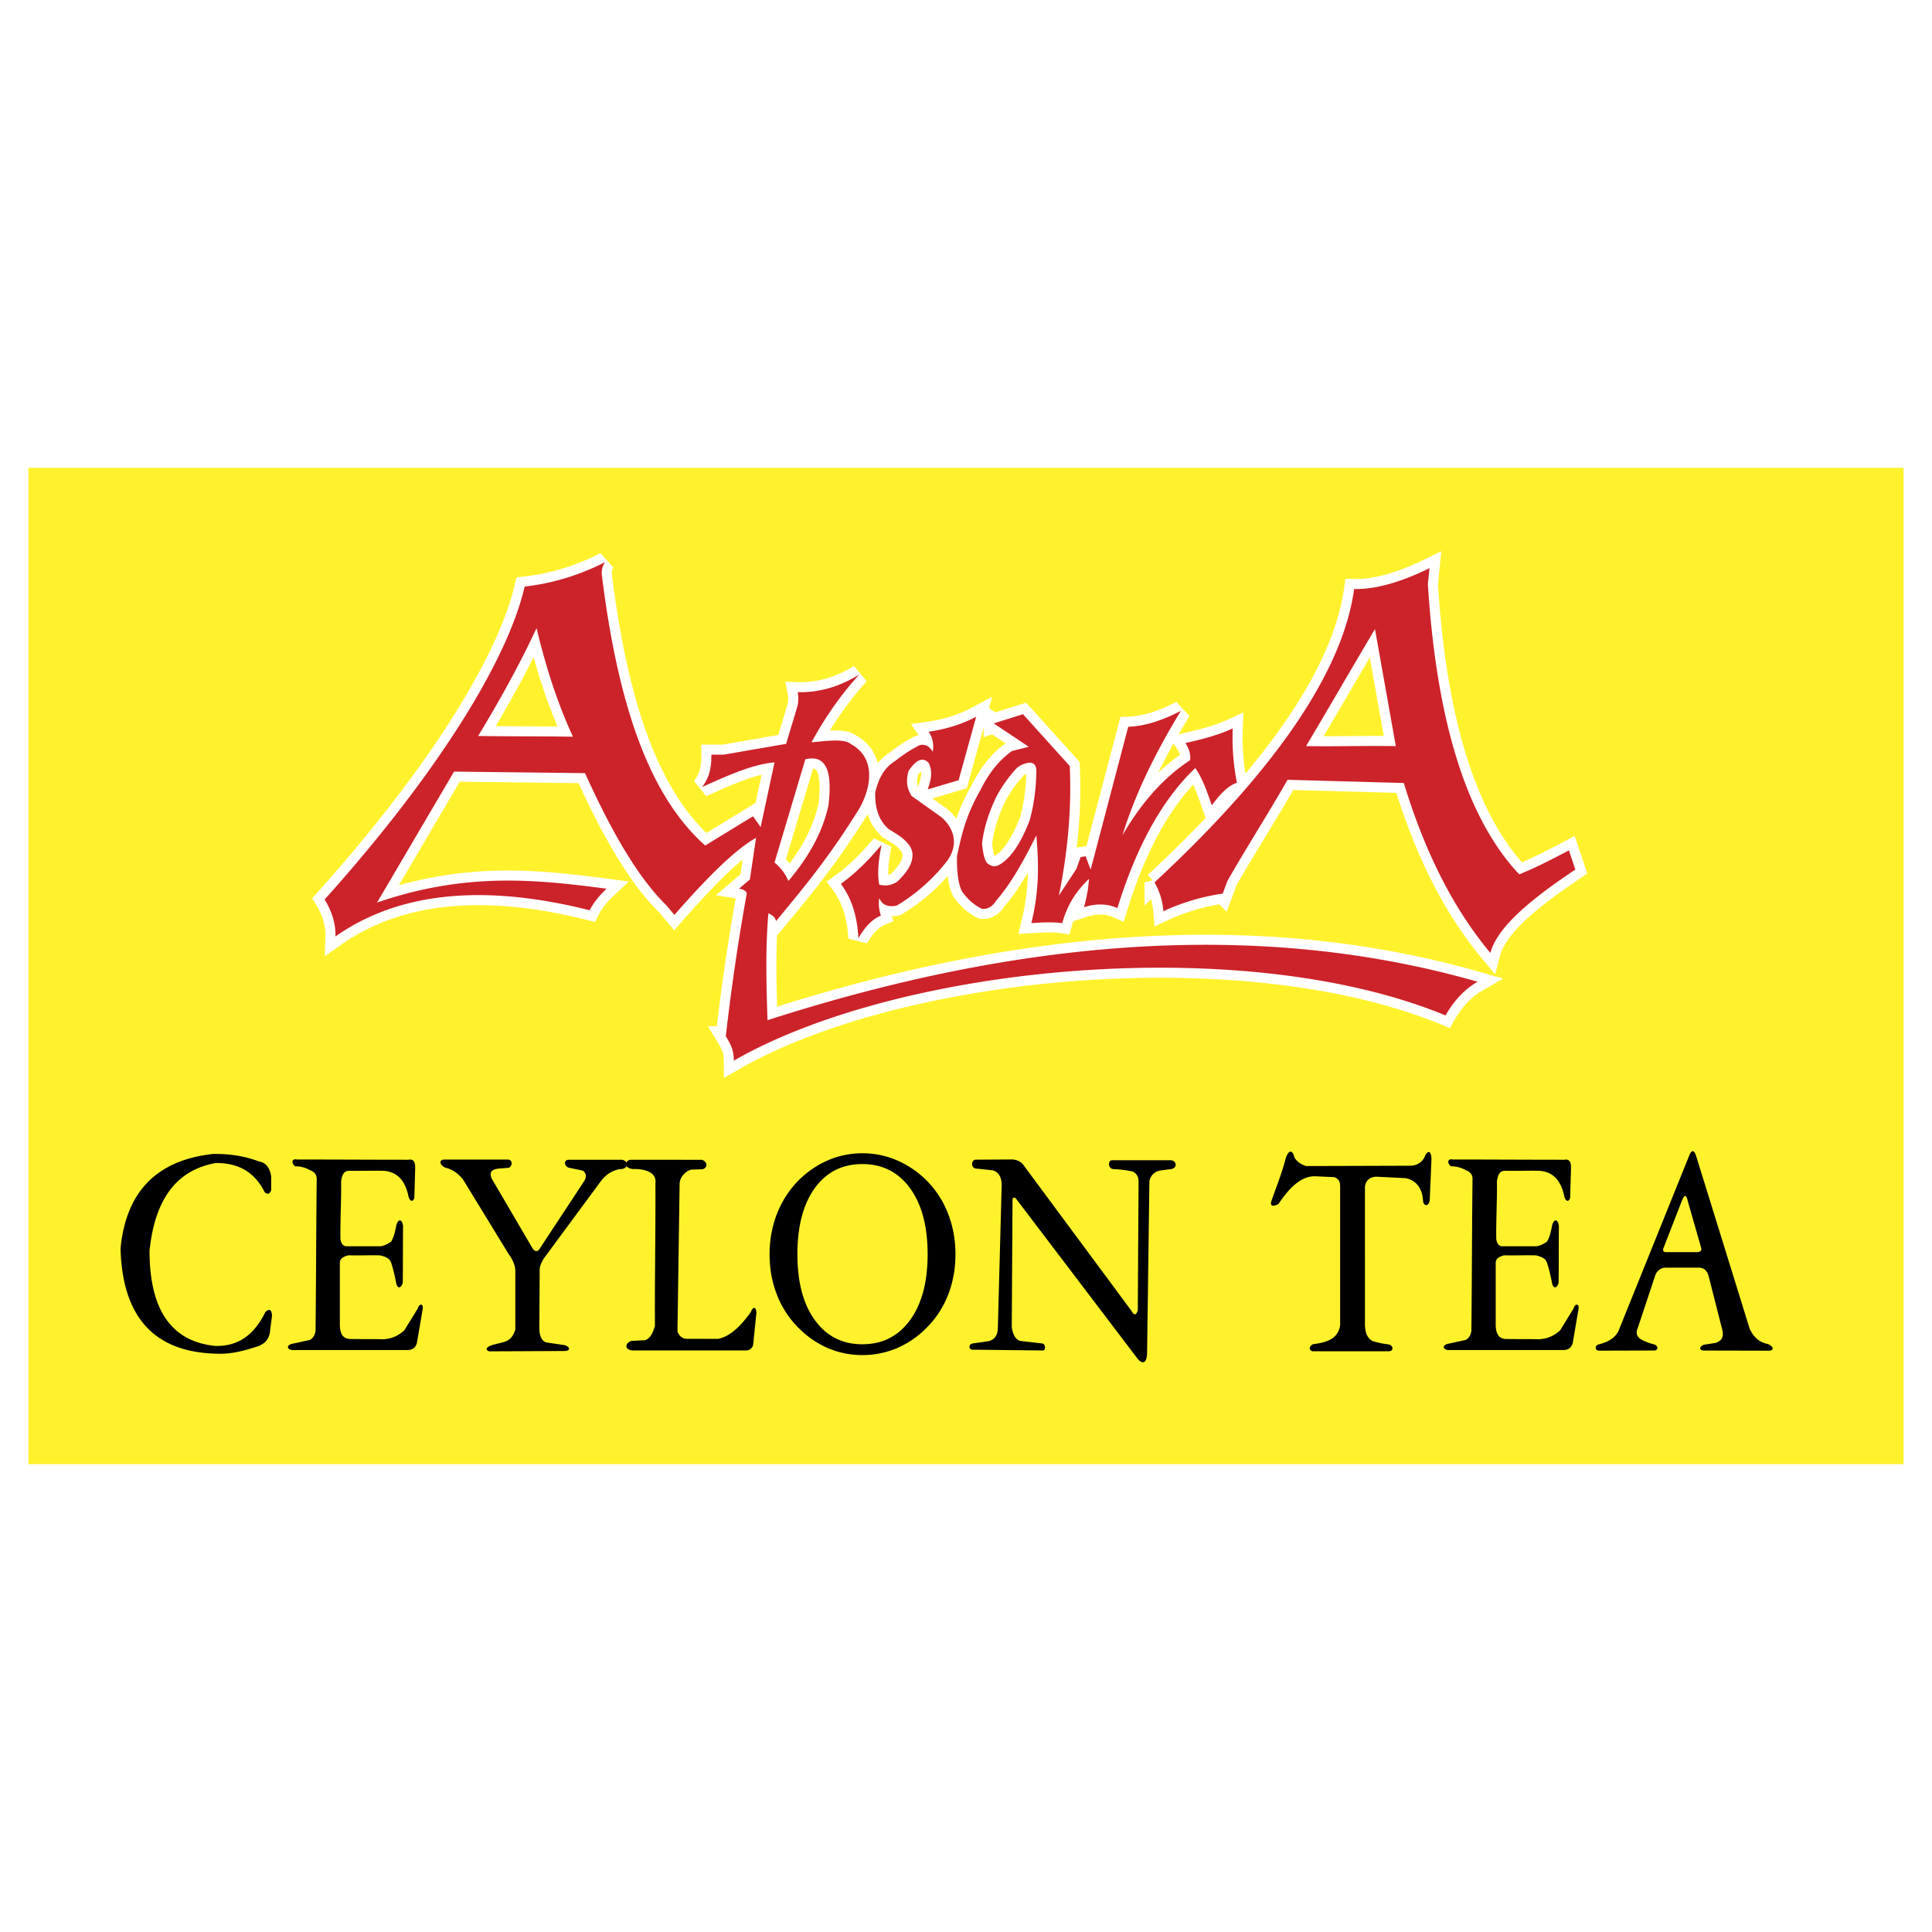
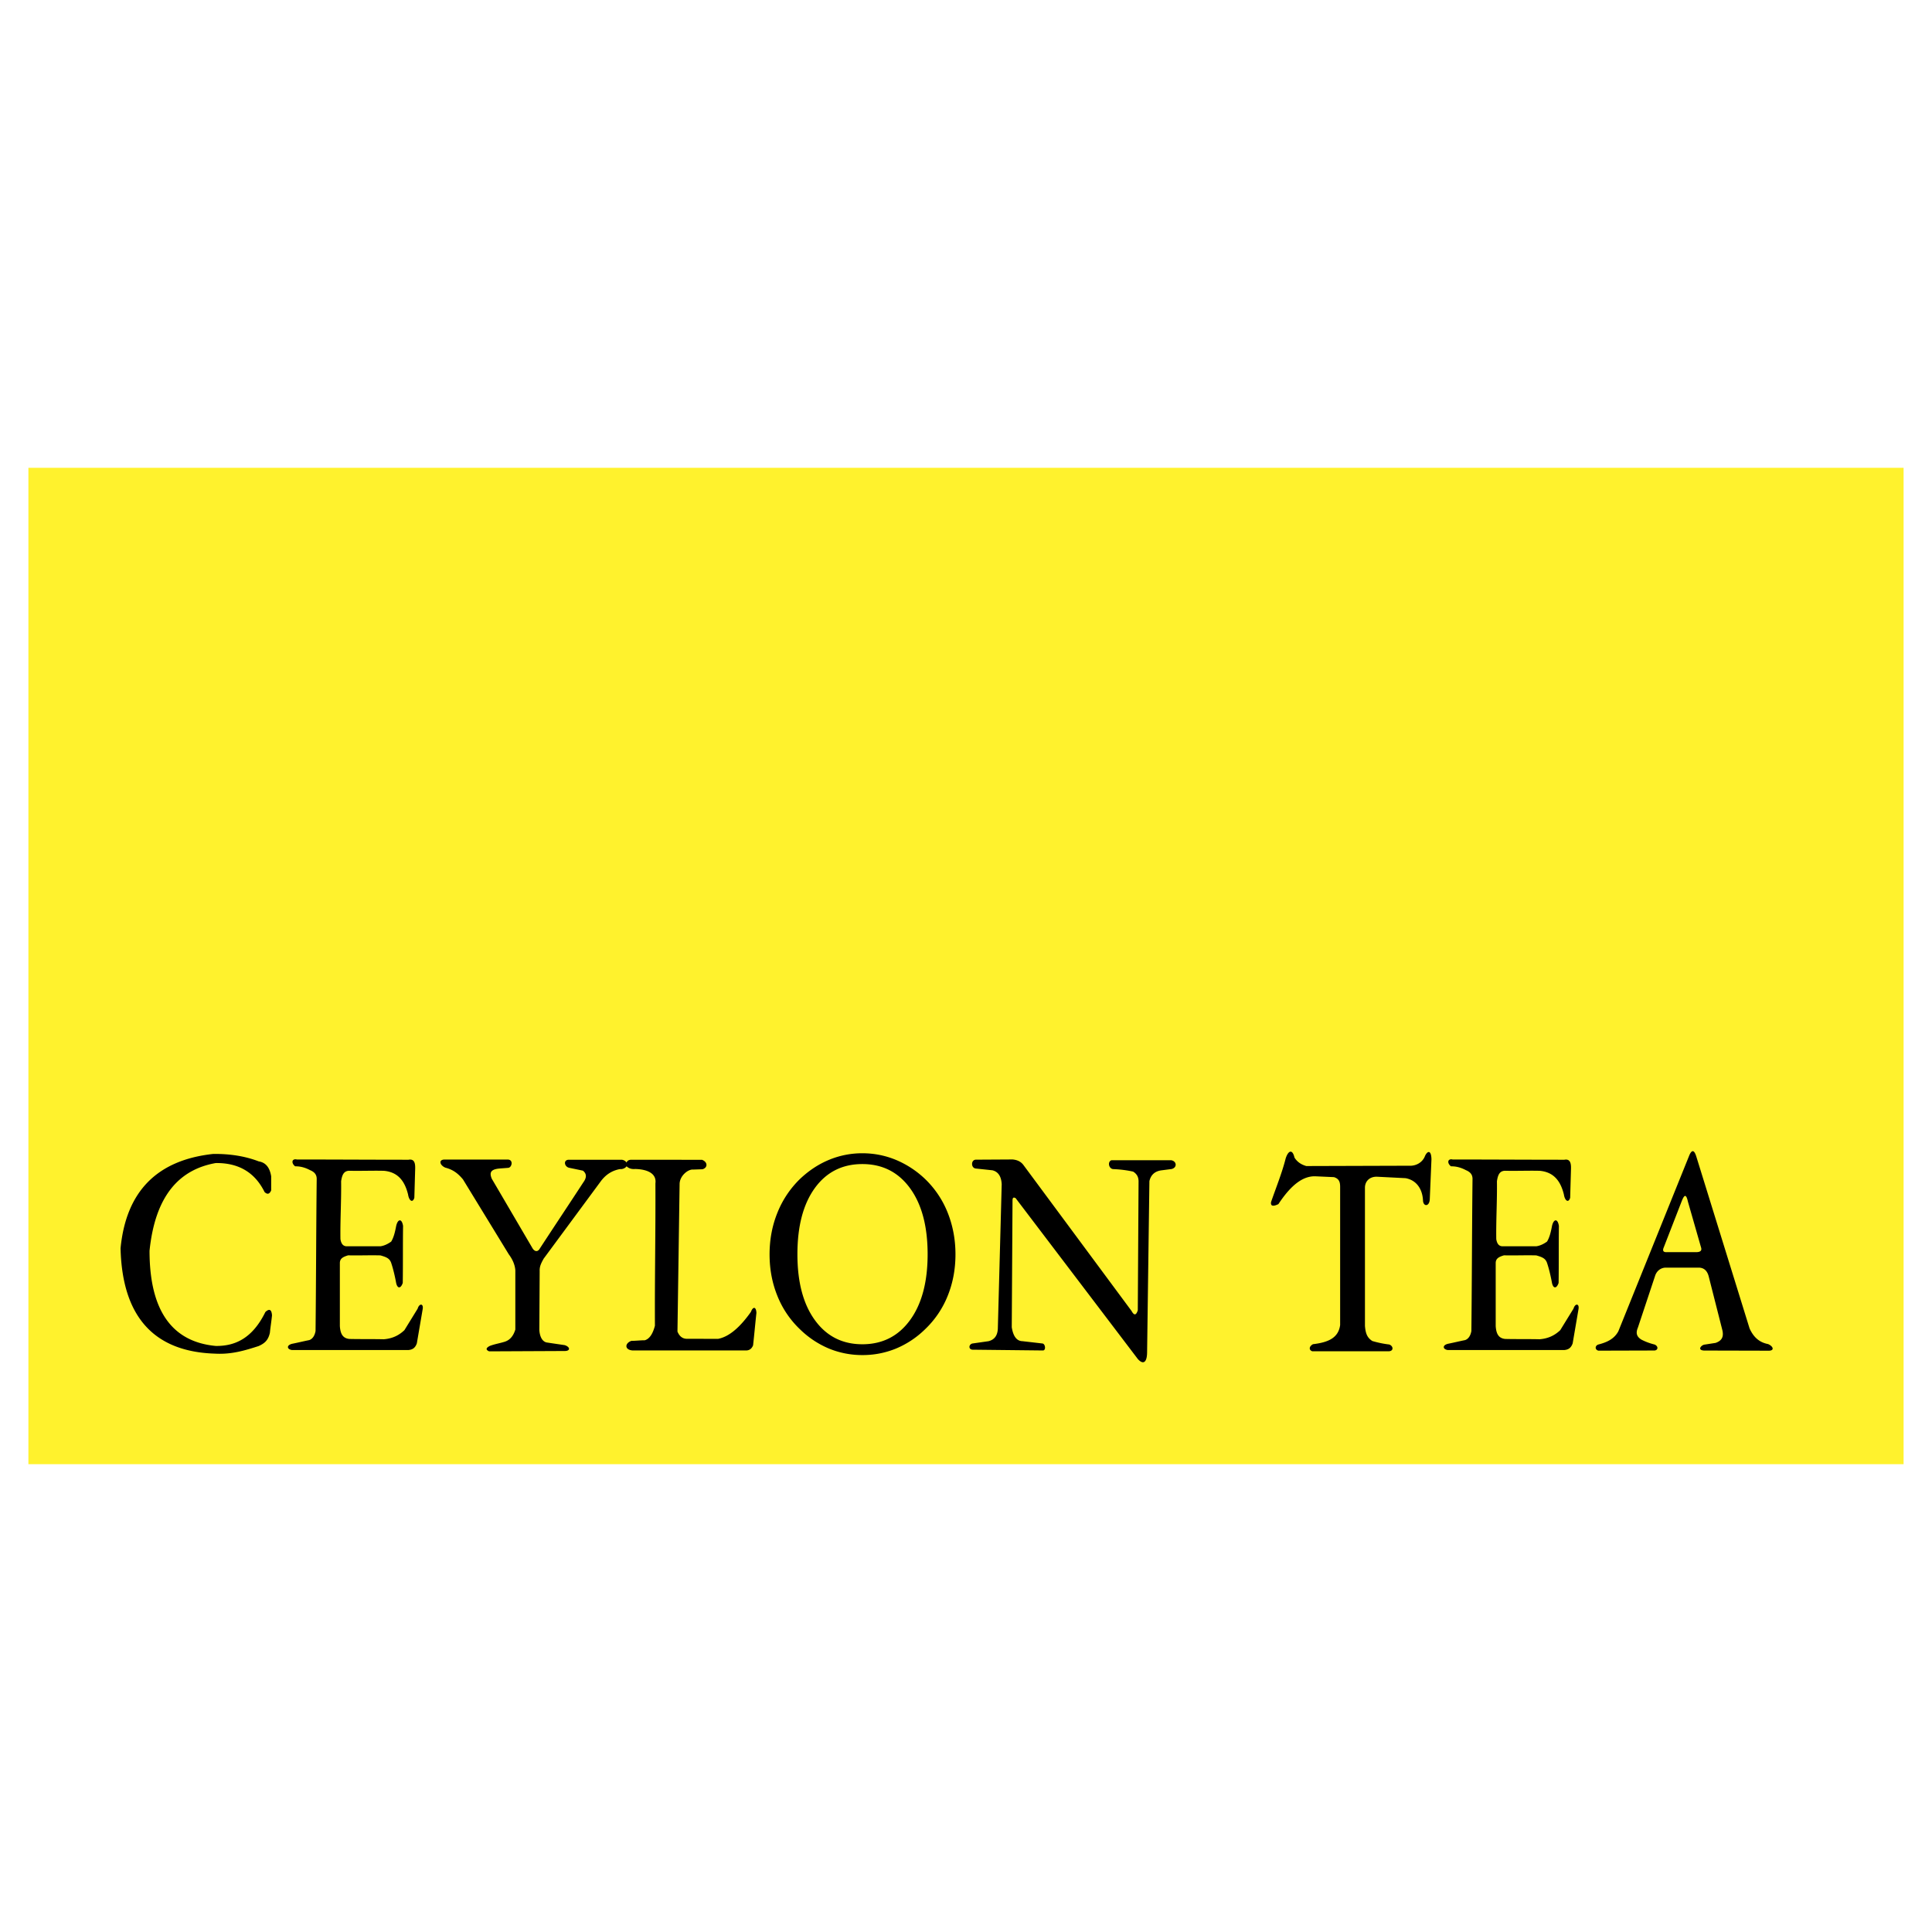
<svg xmlns="http://www.w3.org/2000/svg" width="2500" height="2500" viewBox="0 0 192.756 192.756">
-   <path fill="#fff" d="M0 192.756h192.756V0H0v192.756z" />
  <path fill="#fff22d" d="M2.833 146.082h187.088V46.673H2.833v99.409z" />
-   <path d="M45.301 76.983l-7.685 13.066c8.939-3.071 15.952-2.289 22.902-1.383-.76.717-1.323 1.434-1.689 2.151-10.622-2.673-19.075-1.802-25.363 2.614.036-1.23-.323-2.46-1.076-3.69 10.534-11.729 18.128-23.342 19.956-31.217a23.187 23.187 0 0 0 8.02-2.445c-.278.417-.38.879-.308 1.383 1.882 15.172 5.66 22.759 10.299 26.898l4.766-2.92.769 1.076 1.383-6.456c-2.285.208-4.76 1.362-7.225 2.46.506-.681.945-1.494.923-3.228h1.23c2.1-.359 4.135-.718 6.236-1.076.359-1.281.783-2.562 1.143-3.843a3.399 3.399 0 0 0 0-1.318c2.229.067 4.268-.6 6.147-1.756-1.788 1.955-3.377 4.208-4.765 6.763 1.401-.12 3.24-.416 3.928.176 2.504 1.363 2.101 4.321.754 6.58-2.838 4.522-5.031 7.252-8.218 11.074-.081-.343-.337-.599-.768-.768-.302 3.631-.202 7.018-.087 10.664 27.271-8.794 50.664-9.618 70.846-3.84-1.264.727-2.33 1.846-3.199 3.359-20.179-8.328-54.398-5.035-71.006 4.514-.004-1.047-.271-1.562-.799-2.434a218.89 218.89 0 0 1 2.093-14.262c-.081-.241-.337-.395-.77-.461l1.078-.923.614-4.149c-2.202 1.229-5.068 4.183-8.146 7.686l-.769-.923c-2.937-2.855-5.603-7.606-8.146-13.219-4.356-.049-8.712-.101-13.068-.153zm11.861-3.481c-1.659-3.613-2.768-7.226-3.628-10.839-1.707 3.67-3.725 7.296-5.832 10.766 3.128.049 6.332.024 9.46.073zm23.185 2.252l-3.074 10.298c.636.527 1.097 1.143 1.382 1.845 1.868-2.205 3.353-4.628 3.998-7.532.377-3.143-.063-5.139-2.306-4.611zm12.211 3.006c.319-.889.541-1.778.083-2.667-.667-.648-1.334-.164-2.001.833-.313 1.226-.069 1.833.298 2.476 1 .723 2.037 1.445 3.037 2.167 1.376 1.265 1.579 2.845.537 4.303a18.269 18.269 0 0 1-5.039 4.477c-.874.185-1.457-.065-1.751-.751a3.626 3.626 0 0 0 .167 1.751c-.98.405-1.658 1.265-2.251 2.251-.1-2.193-.683-3.999-1.75-5.419 1.469-1.033 2.883-2.477 4.063-3.897-.24 1.279-.473 2.702-.229 3.98.612.143 1.223.105 1.835-.333.431-.429.941-.948 1.276-1.667.234-.584.324-1.204-.022-1.788-.518-.826-1.423-1.312-2.135-1.75-1.032-.912-1.388-2.09-1.355-3.679.338-1.364.872-2.435 1.985-3.122.806-.607 1.322-.989 2.128-1.403.444-.358 1.179-.317 1.624.486.115-.667.049-1.334-.417-2.001 1.778-.258 3.362-.759 4.752-1.501l-1.751 6.336-3.084.918zm6.586-6.586l2.918-.917 4.668 5.169c.197 4.419-.229 8.714-1.083 12.922l1.75-2.668.417-1.167.5-.083.501 1.334 3.751-14.256c1.752-.055 3.502-.688 5.252-1.584-2.535 4.141-4.56 8.281-5.834 12.422 2.026-3.506 4.305-5.89 6.752-7.503.07-.495-.07-1.147-.476-1.709 1.647-.367 3.212-.76 4.727-1.459-.07 1.834.068 3.593.417 5.427-.918.285-1.716 1.196-2.501 2.242-.491-1.406-.948-2.731-1.65-3.718-3.621 3.46-6.04 8.413-7.771 13.973-1.006-.448-2.118-.477-3.334-.084.272-.944.438-1.889.5-2.834-1.191 1.161-2.109 2.427-2.672 4.428-1.001-.148-2.08-.072-3.08-.01.825-3.313.729-6.073.5-8.753-1.249 2.508-2.543 4.834-4.002 6.502-.368.594-.84.871-1.417.834-.771-.374-1.439-.957-2.001-1.751-.403-.812-.518-2.058-.5-3.501.443-1.995.819-3.949 2.334-6.585.846-1.726 1.902-3.032 3.168-3.919l1.667-.416c-1.167-.78-2.334-1.558-3.501-2.336zm4.252 4.669c-.013 1.772-.234 3.439-.667 5.002-.895 2.313-1.896 3.787-3.001 4.419-.417.259-.834.204-1.251-.167-.298-.375-.413-1.12-.5-1.917.157-1.451.629-3.007 1.417-4.668a13.768 13.768 0 0 1 2.001-2.835c.312-.299.729-.494 1.25-.583.418-.018.717.156.751.749zm11.794 11.19c12.82-11.901 18.854-21.563 19.912-29.264 2.085.042 4.591-.651 7.517-2.079l-.16 1.599c.837 13.152 3.659 23.146 9.115 28.947 1.652-.668 3.306-1.52 4.958-2.398l.64 1.918c-4.278 2.857-7.773 5.669-8.476 8.316-3.884-4.646-6.644-10.415-8.637-16.952-3.943-.106-7.652-.214-11.598-.319-1.919 3.357-4.074 6.717-5.993 10.075l-.479 1.28a21.143 21.143 0 0 0-5.918 1.759c-.084-1.014-.324-1.87-.881-2.882zm15.115-13.594c2.292-3.838 4.585-7.834 6.877-11.672l2.079 11.675c-2.987-.054-5.971.05-8.956-.003z" fill="none" stroke="#fff" stroke-width="2.004" stroke-miterlimit="2.613" />
-   <path d="M45.301 76.983l-7.685 13.066c8.939-3.071 15.952-2.289 22.902-1.383-.76.717-1.323 1.434-1.689 2.151-10.622-2.673-19.075-1.802-25.363 2.614.036-1.23-.323-2.46-1.076-3.69 10.534-11.729 18.128-23.342 19.956-31.217a23.187 23.187 0 0 0 8.02-2.445c-.278.417-.38.879-.308 1.383 1.882 15.172 5.66 22.759 10.299 26.898l4.766-2.92.769 1.076 1.383-6.456c-2.285.208-4.76 1.362-7.225 2.46.506-.681.945-1.494.923-3.228h1.23c2.1-.359 4.135-.718 6.236-1.076.359-1.281.783-2.562 1.143-3.843a3.399 3.399 0 0 0 0-1.318c2.229.067 4.268-.6 6.147-1.756-1.788 1.955-3.377 4.208-4.765 6.763 1.401-.12 3.24-.416 3.928.176 2.504 1.363 2.101 4.321.754 6.58-2.838 4.522-5.031 7.252-8.218 11.074-.081-.343-.337-.599-.768-.768-.302 3.631-.202 7.018-.087 10.664 27.271-8.794 50.664-9.618 70.846-3.84-1.264.727-2.33 1.846-3.199 3.359-20.179-8.328-54.398-5.035-71.006 4.514-.004-1.047-.271-1.562-.799-2.434a218.89 218.89 0 0 1 2.093-14.262c-.081-.241-.337-.395-.77-.461l1.078-.923.614-4.149c-2.202 1.229-5.068 4.183-8.146 7.686l-.769-.923c-2.937-2.855-5.603-7.606-8.146-13.219-4.356-.049-8.712-.101-13.068-.153zm11.861-3.481c-1.659-3.613-2.768-7.226-3.628-10.839-1.707 3.67-3.725 7.296-5.832 10.766 3.128.049 6.332.024 9.46.073zm23.185 2.252l-3.074 10.298c.636.527 1.097 1.143 1.382 1.845 1.868-2.205 3.353-4.628 3.998-7.532.377-3.143-.063-5.139-2.306-4.611zm12.211 3.006c.319-.889.541-1.778.083-2.667-.667-.648-1.334-.164-2.001.833-.313 1.226-.069 1.833.298 2.476 1 .723 2.037 1.445 3.037 2.167 1.376 1.265 1.579 2.845.537 4.303a18.269 18.269 0 0 1-5.039 4.477c-.874.185-1.457-.065-1.751-.751a3.626 3.626 0 0 0 .167 1.751c-.98.405-1.658 1.265-2.251 2.251-.1-2.193-.683-3.999-1.75-5.419 1.469-1.033 2.883-2.477 4.063-3.897-.24 1.279-.473 2.702-.229 3.98.612.143 1.223.105 1.835-.333.431-.429.941-.948 1.276-1.667.234-.584.324-1.204-.022-1.788-.518-.826-1.423-1.312-2.135-1.75-1.032-.912-1.388-2.09-1.355-3.679.338-1.364.872-2.435 1.985-3.122.806-.607 1.322-.989 2.128-1.403.444-.358 1.179-.317 1.624.486.115-.667.049-1.334-.417-2.001 1.778-.258 3.362-.759 4.752-1.501l-1.751 6.336-3.084.918zm6.586-6.586l2.918-.917 4.668 5.169c.197 4.419-.229 8.714-1.083 12.922l1.75-2.668.417-1.167.5-.083.501 1.334 3.751-14.256c1.752-.055 3.502-.688 5.252-1.584-2.535 4.141-4.56 8.281-5.834 12.422 2.026-3.506 4.305-5.89 6.752-7.503.07-.495-.07-1.147-.476-1.709 1.647-.367 3.212-.76 4.727-1.459-.07 1.834.068 3.593.417 5.427-.918.285-1.716 1.196-2.501 2.242-.491-1.406-.948-2.731-1.65-3.718-3.621 3.46-6.04 8.413-7.771 13.973-1.006-.448-2.118-.477-3.334-.084.272-.944.438-1.889.5-2.834-1.191 1.161-2.109 2.427-2.672 4.428-1.001-.148-2.08-.072-3.08-.01.825-3.313.729-6.073.5-8.753-1.249 2.508-2.543 4.834-4.002 6.502-.368.594-.84.871-1.417.834-.771-.374-1.439-.957-2.001-1.751-.403-.812-.518-2.058-.5-3.501.443-1.995.819-3.949 2.334-6.585.846-1.726 1.902-3.032 3.168-3.919l1.667-.416c-1.167-.78-2.334-1.558-3.501-2.336zm4.252 4.669c-.013 1.772-.234 3.439-.667 5.002-.895 2.313-1.896 3.787-3.001 4.419-.417.259-.834.204-1.251-.167-.298-.375-.413-1.12-.5-1.917.157-1.451.629-3.007 1.417-4.668a13.768 13.768 0 0 1 2.001-2.835c.312-.299.729-.494 1.25-.583.418-.018.717.156.751.749zm11.794 11.19c12.82-11.901 18.854-21.563 19.912-29.264 2.085.042 4.591-.651 7.517-2.079l-.16 1.599c.837 13.152 3.659 23.146 9.115 28.947 1.652-.668 3.306-1.52 4.958-2.398l.64 1.918c-4.278 2.857-7.773 5.669-8.476 8.316-3.884-4.646-6.644-10.415-8.637-16.952-3.943-.106-7.652-.214-11.598-.319-1.919 3.357-4.074 6.717-5.993 10.075l-.479 1.28a21.143 21.143 0 0 0-5.918 1.759c-.084-1.014-.324-1.87-.881-2.882zm15.115-13.594c2.292-3.838 4.585-7.834 6.877-11.672l2.079 11.675c-2.987-.054-5.971.05-8.956-.003z" fill-rule="evenodd" clip-rule="evenodd" fill="#cc2229" />
  <path d="M86.04 135.195a8.705 8.705 0 0 1-3.329-.646 9.247 9.247 0 0 1-2.883-1.912 9.413 9.413 0 0 1-2.261-3.328c-.525-1.287-.787-2.672-.787-4.16 0-1.494.265-2.891.798-4.193a9.713 9.713 0 0 1 2.273-3.365c.887-.832 1.852-1.461 2.9-1.889a8.613 8.613 0 0 1 3.288-.641c1.155 0 2.261.217 3.316.648a9.543 9.543 0 0 1 2.9 1.881 9.547 9.547 0 0 1 2.282 3.365c.524 1.303.79 2.699.79 4.193 0 1.488-.261 2.873-.784 4.16a9.45 9.45 0 0 1-2.264 3.328 9.179 9.179 0 0 1-2.89 1.912 8.736 8.736 0 0 1-3.349.647zm-.003-1.078c2.002 0 3.587-.803 4.757-2.408 1.171-1.605 1.756-3.801 1.756-6.572 0-2.785-.585-4.984-1.756-6.59-1.17-1.605-2.755-2.408-4.757-2.408s-3.582.799-4.74 2.393c-1.158 1.6-1.739 3.801-1.739 6.605 0 2.785.581 4.979 1.748 6.58 1.162 1.601 2.742 2.4 4.731 2.4zm-59.56-3.219c-1.279 2.615-3.013 3.414-4.953 3.387-4.404-.414-6.605-3.578-6.605-9.496.564-5.49 2.959-8.105 6.605-8.752 2.284-.027 3.908.936 4.871 2.891.279.27.499.215.66-.166v-1.404c-.134-.828-.51-1.369-1.238-1.486-1.334-.514-2.849-.762-4.541-.744-5.614.607-8.697 3.744-9.248 9.414.165 6.799 3.303 10.316 9.413 10.51 1.651.096 3-.316 4.369-.758.569-.262.948-.549 1.118-1.33.055-.578.155-1.156.21-1.734-.043-.585-.263-.697-.661-.332zm5.12-13.214c-.055 5.037-.059 10.074-.114 15.109-.089.51-.333.812-.629.908-.551.111-1.101.246-1.652.357-.63.125-.606.551-.082.635h11.641c.328-.039.637-.139.826-.662l.578-3.385c.12-.613-.33-.641-.495-.082l-1.321 2.146c-.508.482-1.144.838-2.063.908-1.102-.027-2.333-.004-3.433-.031-.669-.068-.896-.531-.945-1.289v-6.275c0-.441.275-.615.826-.779 1.073.027 2.147-.023 3.22.006.633.18.954.312 1.104.84.172.516.362 1.324.465 1.908.128.588.458.588.66 0 .028-1.869.004-3.818.031-5.691-.128-.775-.527-.695-.686 0-.116.615-.248 1.162-.5 1.568-.358.256-.716.418-1.074.467h-3.302c-.42.02-.612-.252-.687-.713-.028-1.928.095-3.854.068-5.779.097-.65.272-1.014.784-1.043 1.266.027 2.221-.023 3.488.004 1.421.129 2.079 1.045 2.405 2.35.107.686.479.867.629.34l.083-2.891c.013-.508-.051-1.016-.661-.902-3.715 0-7.431-.025-11.146-.025-.503-.117-.584.359-.165.682.496-.012.991.117 1.486.381.462.192.682.471.661.938zm115.316 0c-.055 5.037-.059 10.074-.113 15.109-.089.51-.333.812-.629.908-.551.111-1.102.246-1.652.357-.63.125-.605.551-.082.635h11.643c.326-.039.636-.139.824-.662l.578-3.385c.119-.613-.33-.641-.494-.082-.441.715-.882 1.43-1.321 2.146-.508.482-1.145.838-2.064.908-1.102-.027-2.332-.004-3.433-.031-.668-.068-.896-.531-.944-1.289v-6.275c0-.441.275-.615.826-.779 1.073.027 2.146-.023 3.22.006.633.18.954.312 1.104.84.172.516.361 1.324.465 1.908.128.588.458.588.661 0 .027-1.869.003-3.818.029-5.691-.127-.775-.526-.695-.686 0-.115.615-.248 1.162-.5 1.568-.358.256-.716.418-1.074.467h-3.303c-.419.02-.611-.252-.686-.713-.028-1.928.095-3.854.067-5.779.097-.65.272-1.014.784-1.043 1.266.027 2.222-.023 3.486.004 1.423.129 2.082 1.045 2.408 2.35.105.686.478.867.629.34.026-.963.055-1.926.082-2.891.013-.508-.053-1.016-.66-.902-3.717 0-7.432-.025-11.147-.025-.503-.117-.584.359-.165.682.495-.012.991.117 1.486.381.463.192.683.471.661.938zm-102.594-1.993h6.384c.533.051.362.77.023.822-.247.025-.674.049-.921.072-.865.09-.985.412-.743 1.014 1.364 2.32 2.728 4.66 4.093 6.982.193.277.462.336.656.057 1.45-2.227 2.94-4.453 4.39-6.678.318-.436.368-.836-.041-1.162-.459-.098-.919-.193-1.378-.289-.479-.109-.593-.762-.073-.799h5.339a.666.666 0 0 1 .465.277c.068-.17.208-.268.435-.277l7.093.004c.58.223.584.783.051.943l-.933.031c-.498-.051-1.334.607-1.354 1.424-.071 4.98-.142 9.758-.214 14.736.195.479.509.723.943.725l3.12.004c1.17-.23 2.253-1.264 3.265-2.688.213-.574.525-.52.55.102-.121 1.09-.212 2.146-.333 3.234-.147.369-.413.539-.798.508H63.093c-.78-.068-.775-.707-.102-.955.435 0 .9-.059 1.336-.059.457-.127.796-.609 1.015-1.451-.024-4.812.072-9.395.049-14.207.125-.908-.67-1.393-2.007-1.43-.308.023-.603-.018-.871-.27-.119.178-.396.309-.653.277-.728.135-1.357.486-1.886 1.174l-5.731 7.762c-.232.416-.423.771-.4 1.236l-.034 5.871c.039.656.282 1.158.727 1.256.629.098 1.182.174 1.811.27.533.176.584.559.038.582l-7.583.035c-.357-.154-.333-.338.072-.543.491-.184.944-.252 1.416-.396.631-.172.949-.66 1.125-1.236v-5.912c-.04-.533-.258-1.064-.654-1.596l-4.57-7.473c-.444-.527-.911-.953-1.766-1.174-.563-.248-.675-.785-.106-.803zm57.78.53l10.802 14.582c.25.465.456.438.617-.078l.077-12.885c-.011-.447-.191-.725-.54-.947-.631-.141-1.3-.225-2.006-.252-.448-.055-.562-.756-.154-.885h5.941c.549.072.653.717.062.877l-.989.127c-.674.08-1.084.439-1.233 1.08l-.231 17.129c-.019.975-.395 1.215-.927.617l-12.19-16.049c-.202-.104-.306-.066-.309.23l-.076 12.654c.146.918.506 1.381 1.079 1.389l2.006.232c.281.07.341.723 0 .693l-6.943-.076c-.466.021-.472-.506-.077-.617l1.62-.232c.642-.164.931-.633.929-1.383l.383-14.279c-.042-.783-.35-1.246-.926-1.389l-1.62-.172c-.548-.016-.548-.91 0-.887l3.626-.021c.502.044.842.231 1.079.542zm28.232.115l10.208-.031c.784.051 1.368-.363 1.603-.896.226-.574.651-.766.675.252l-.167 3.965c-.025.76-.627.791-.676.17-.047-1.135-.629-2.051-1.745-2.25l-2.819-.143c-.661-.033-1.193.354-1.229 1.043l.001 13.836c.067.855.273 1.201.731 1.51.562.166 1.124.281 1.687.348.402.137.478.625 0 .674h-7.678c-.353-.121-.327-.488.074-.703 1.528-.184 2.537-.623 2.71-1.912v-13.752c.004-.477-.076-.836-.615-1.004l-1.857-.084c-1.253-.037-2.435.879-3.687 2.775-.545.266-.79.197-.734-.203.499-1.451 1.094-2.902 1.459-4.354.276-.846.687-.924.879-.084.258.413.653.696 1.18.843zm31.132 16.486l7.087-17.572c.247-.555.472-.527.675.086l5.329 17.199c.438.971 1.062 1.412 1.843 1.562.495.207.673.631.122.662l-6.518-.016c-.709-.047-.25-.559.067-.592l1.098-.17c.605-.213.831-.582.675-1.268l-1.35-5.314c-.133-.566-.445-.924-1.014-.928h-3.29c-.471.006-.905.311-1.066.844l-1.71 5.146c-.235.557-.104.898.329 1.18.45.238.9.393 1.351.506.37.172.354.539 0 .592l-5.616.016c-.339-.078-.379-.465-.028-.607.842-.216 1.585-.531 2.016-1.326zm4.818-7.894h2.953c.438-.006.585-.17.473-.496l-1.302-4.541c-.195-.875-.388-.635-.623-.041l-1.787 4.598c-.145.333-.05.493.286.48z" fill-rule="evenodd" clip-rule="evenodd" />
</svg>